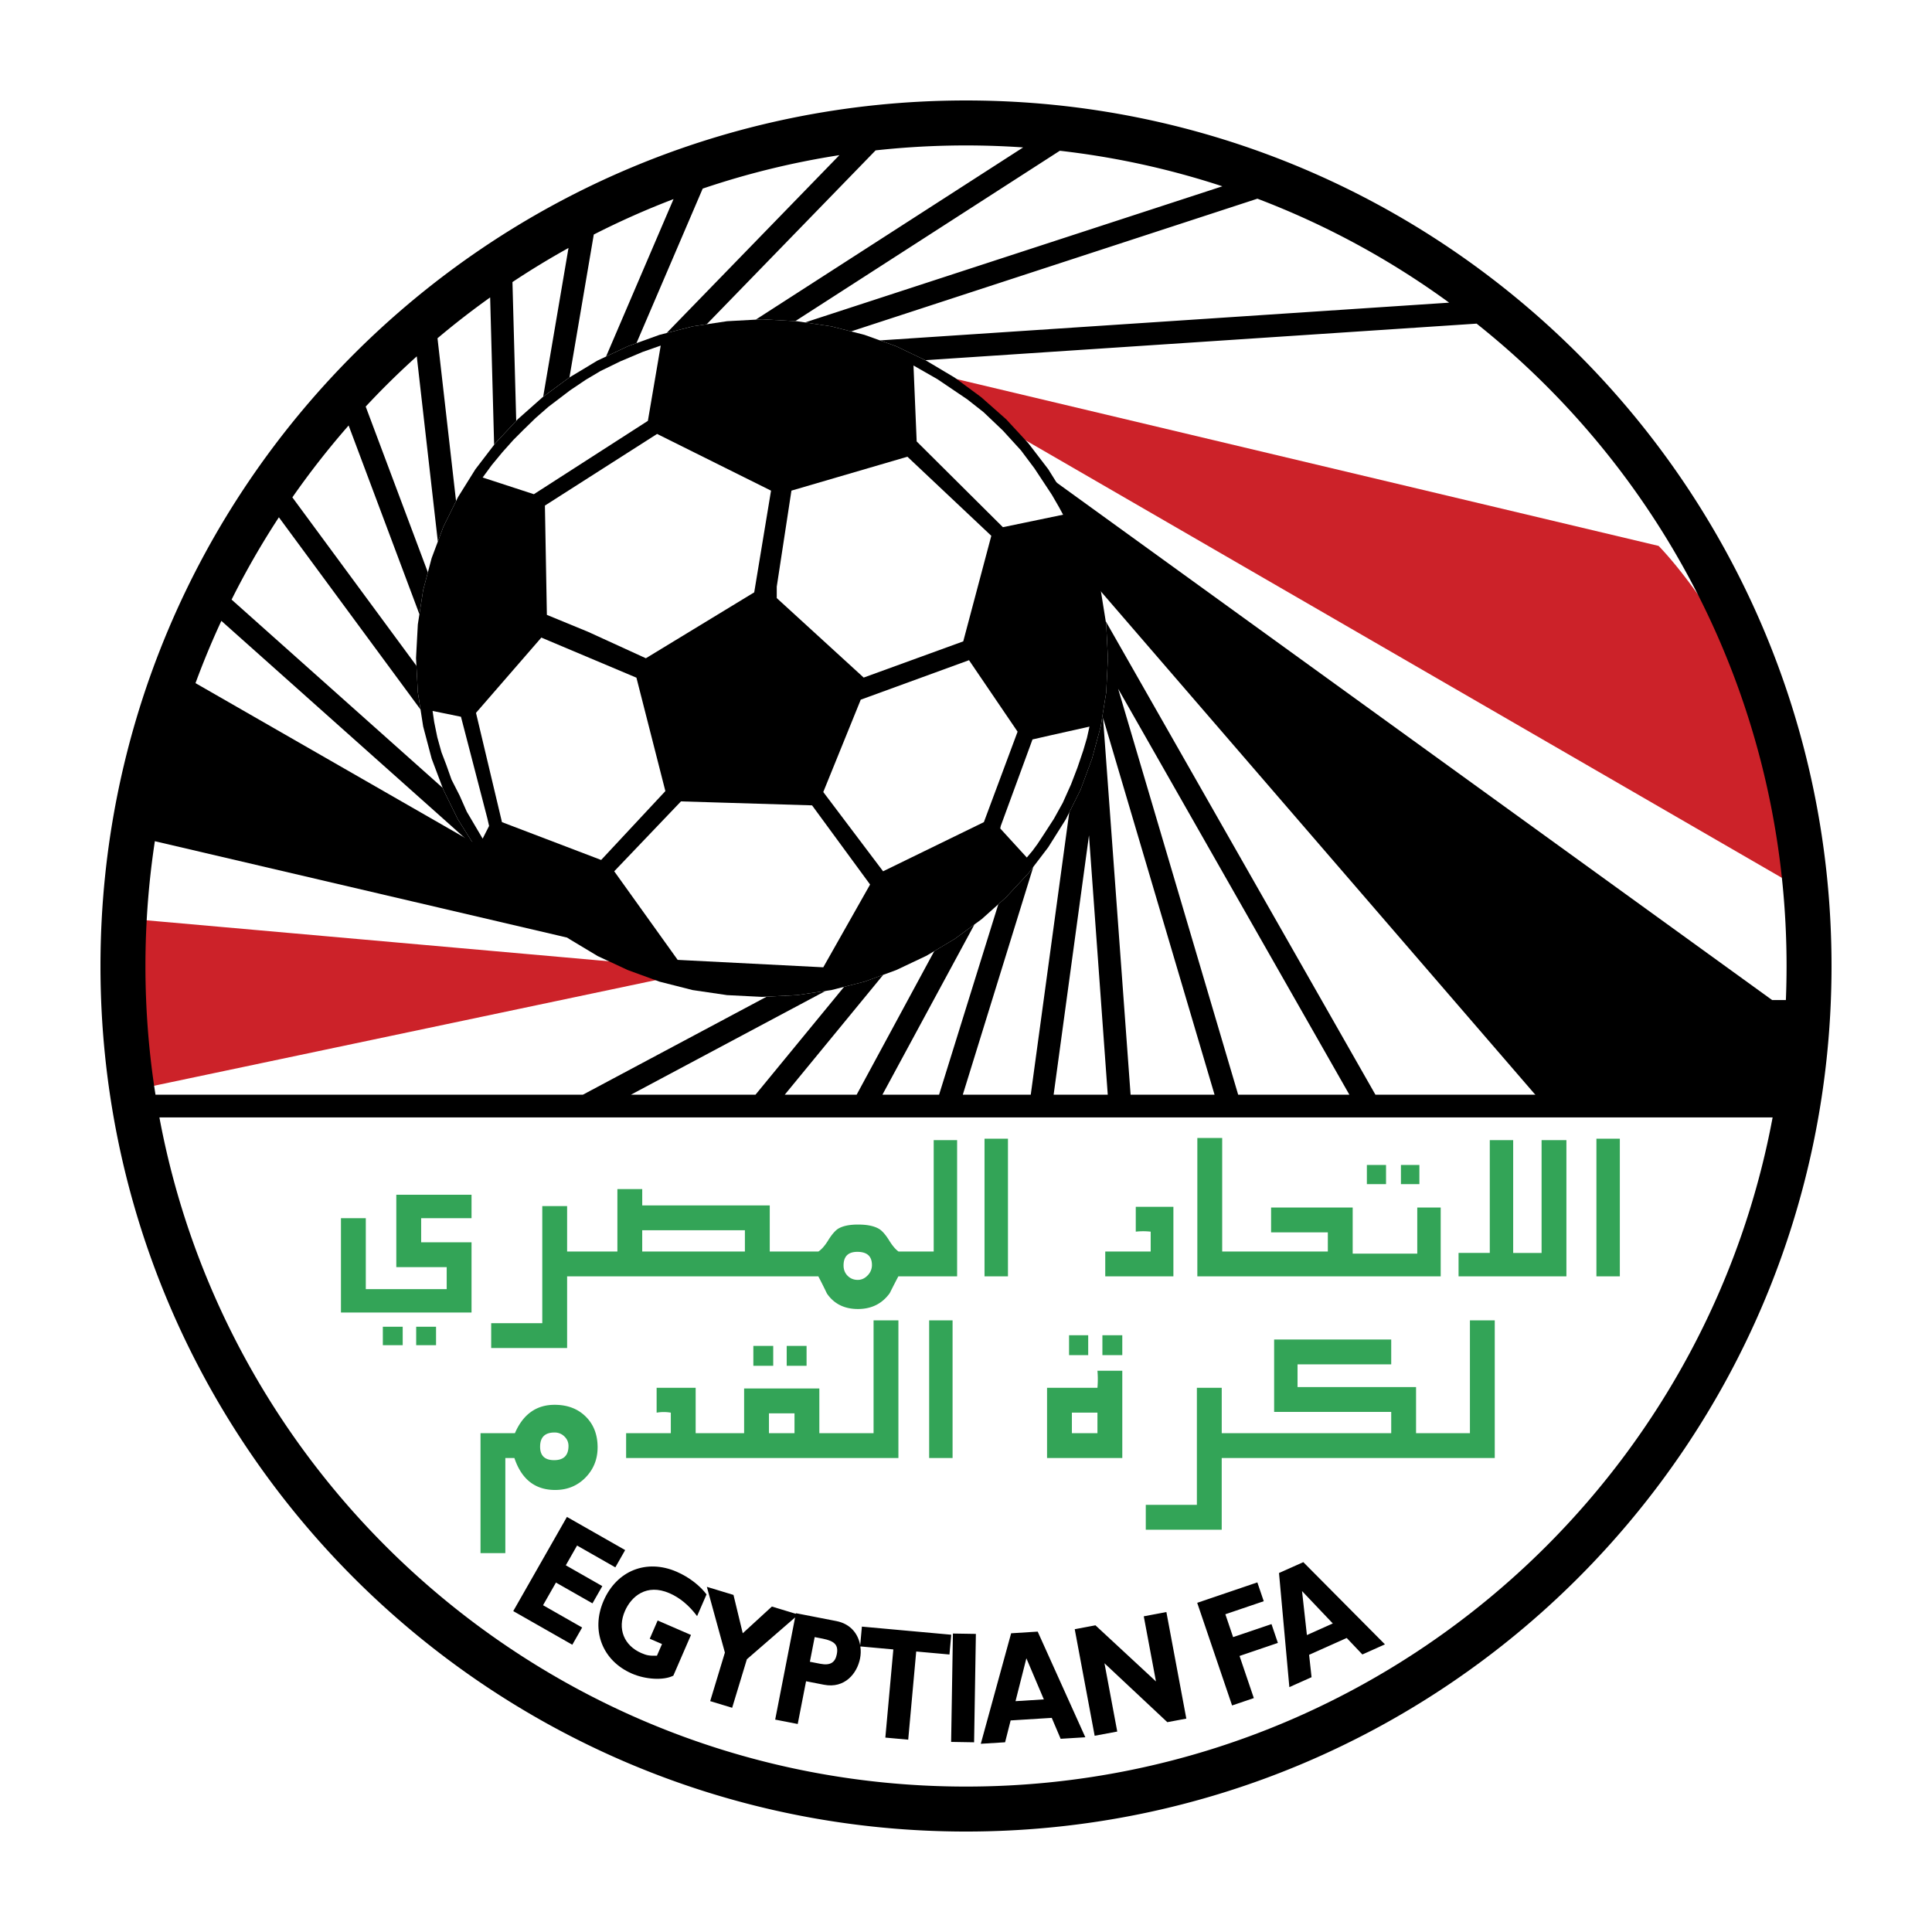
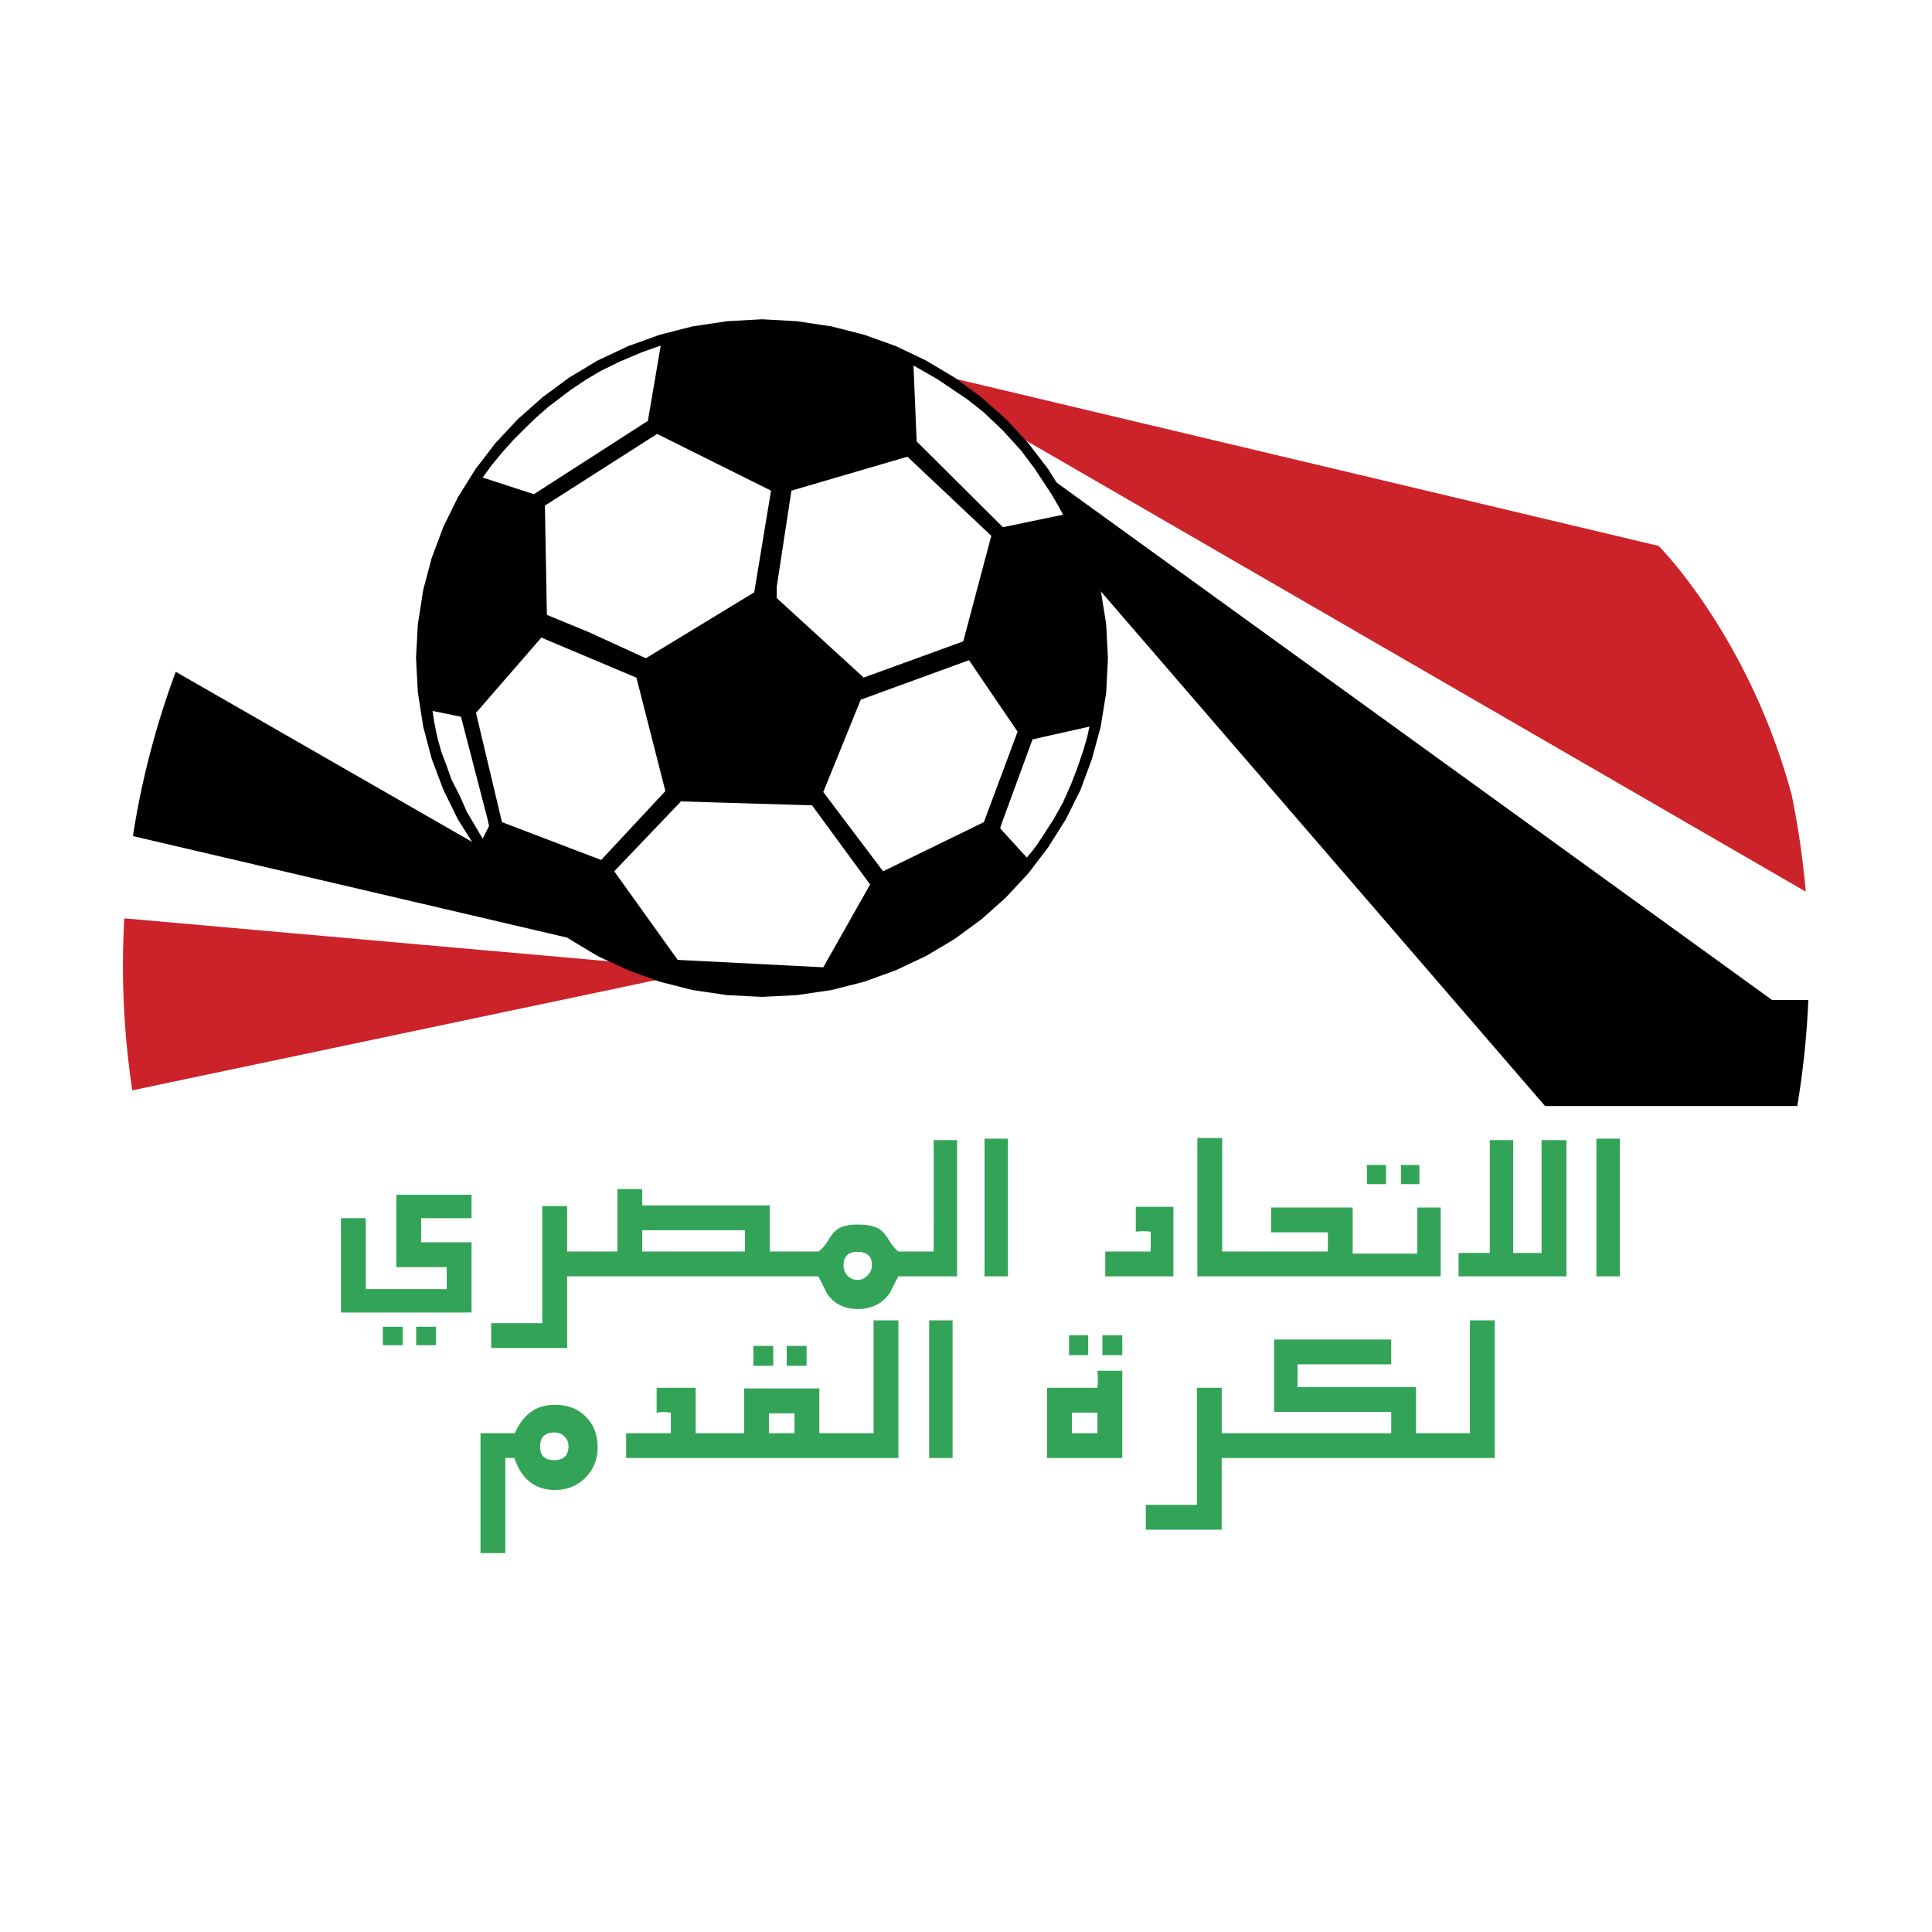
<svg xmlns="http://www.w3.org/2000/svg" width="2500" height="2500" viewBox="0 0 192.756 192.756">
-   <path fill-rule="evenodd" clip-rule="evenodd" fill="#fff" d="M0 0h192.756v192.756H0V0z" />
  <path d="M92.224 38.605l61.928 71.746h25.16a85.58 85.58 0 0 0 1.105-10.574h-3.609L92.224 38.605z" fill-rule="evenodd" clip-rule="evenodd" />
  <path d="M180.16 88.958L89.204 36.34l76.277 18.125s9.031 9.037 13.281 24.876a84.638 84.638 0 0 1 1.398 9.617z" fill-rule="evenodd" clip-rule="evenodd" fill="#cc2229" />
  <path d="M57.485 89.959L17.536 67.026a83.559 83.559 0 0 0-4.274 16.391l57.062 13.339-12.839-6.797z" fill-rule="evenodd" clip-rule="evenodd" />
  <path d="M12.404 91.624l57.92 5.132-57.127 12.027a84.003 84.003 0 0 1-.93-12.405c0-1.596.049-3.179.137-4.754z" fill-rule="evenodd" clip-rule="evenodd" fill="#cc2229" />
-   <path d="M57.099 164.096l-5.892-3.357 5.356-9.396 5.809 3.309-.98 1.723-3.818-2.176-1.123 1.971 3.642 2.078-.982 1.719-3.643-2.074-1.288 2.26 3.901 2.223-.982 1.72zm81.077-.037l-2.252 1.008-1.562-1.646-3.752 1.68.244 2.234-2.215.99-1.033-11.385 2.426-1.084 8.144 8.203zm-8.272-5.317l.486 4.389 2.584-1.158-3.07-3.231zm-3.82 1.012l-3.83 1.301.773 2.281 3.83-1.299.637 1.877-3.826 1.301 1.426 4.203-2.17.736-3.479-10.24 6-2.039.639 1.879zm-7.725 11.713l-1.896.354-6.27-5.877 1.275 6.814-2.254.42-1.988-10.631 2.066-.389 6.039 5.6-1.217-6.498 2.256-.424 1.989 10.631zm-10.076 1.861l-2.463.152-.887-2.088-4.102.256-.553 2.18-2.424.15 3.027-11.025 2.65-.166 4.752 10.541zm-5.881-7.881l-1.084 4.279 2.826-.176-1.742-4.103zm-5.039-2.431l-2.291-.037-.178 10.812 2.291.039.178-10.814zm-2.636 2.054l-3.317-.299-.798 8.797-2.281-.207.797-8.797-3.29-.299c.059.406.045.816-.029 1.197-.292 1.492-1.525 3.029-3.603 2.625l-1.785-.348-.832 4.264-2.249-.438 1.988-10.195-4.813 4.176-1.468 4.84-2.192-.664 1.467-4.844-1.8-6.559 2.657.807.925 3.826 2.906-2.666 2.389.723.011-.059 4.022.783c1.474.287 2.198 1.326 2.389 2.426l.17-1.871 8.914.809-.178 1.973zm-13.926.725l1.045.203c1.031.201 1.487-.162 1.642-.957.176-.902-.197-1.312-1.414-1.553l-.794-.154-.479 2.461zM69.55 161.24c-.812-1.08-1.717-1.834-2.756-2.285-2.287-.994-3.811.316-4.449 1.785-.764 1.762-.093 3.436 1.65 4.191.519.225.804.281 1.549.258l.505-1.164-1.224-.529.789-1.82 3.326 1.443-1.76 4.061c-.966.496-2.77.387-4.13-.205-2.944-1.275-4.117-4.291-2.831-7.26 1.314-3.025 4.294-4.205 7.299-2.9 1.261.547 2.34 1.412 2.974 2.258l-.942 2.167z" fill-rule="evenodd" clip-rule="evenodd" />
  <path d="M47.044 130.953H34.017v-9.416h2.479v7.08h8.071v-2.193H39.54v-7.225h7.505v2.338h-5.026v2.408h5.026v7.008h-.001zm102.087 14.516h-27.24v7.15h-7.576v-2.479h5.098v-11.682h2.479v4.531h16.91v-2.125H127.12v-7.221h11.682v2.479h-9.346v2.266h11.824v4.602h5.375v-11.258h2.477v13.737h-.001zm-37.16 0h-7.506v-7.01h5.027a9.83 9.83 0 0 0 0-1.699h2.479v8.709zm-3.401-10.268h-1.91v-1.982h1.91v1.982zm.922 7.789v-2.053h-2.549v2.053h2.549zm2.479-7.789h-1.984v-1.982h1.984v1.982zm-16.932 10.268h-2.336v-13.736h2.336v13.736zm-5.405 0H62.468v-2.479h4.46v-2.049a4.106 4.106 0 0 0-1.416 0v-2.482h3.894v4.531h4.835v-4.461h7.505v4.461h5.41v-11.258h2.478v13.737zm-12.489-9.205h-1.982v-1.982h1.982v1.982zm2.123 4.744h-2.549v1.982h2.549v-1.982zm1.204-4.744H78.49v-1.982h1.982v1.982zm-20.849 8.142c0 1.186-.405 2.189-1.213 3.016-.807.82-1.814 1.232-3.02 1.232-2 0-3.355-1.062-4.068-3.186h-.904v9.486h-2.477V142.99h3.431c.816-1.887 2.136-2.832 3.961-2.832 1.279 0 2.314.391 3.104 1.174.791.781 1.186 1.805 1.186 3.074zm-2.904-.146c0-.367-.137-.684-.41-.945a1.36 1.36 0 0 0-.984-.395c-.959 0-1.438.473-1.438 1.42 0 .893.465 1.34 1.395 1.34.959 0 1.437-.473 1.437-1.42zm104.892-16.916h-2.336v-13.736h2.336v13.736zm-5.33 0h-10.76v-2.338h3.115V113.75h2.334v11.256h2.834V113.75h2.477v13.594zm-12.543 0h-24.279v-13.807h2.479v11.328h10.541v-1.912h-5.662v-2.479h8.141v4.604h6.443v-4.604h2.338v6.87h-.001zm-5.453-9.205h-1.912v-1.912h1.912v1.912zm3.328 0h-1.842v-1.912h1.842v1.912zm-24.543 9.205h-6.799v-2.479h4.533v-1.982a6.725 6.725 0 0 0-1.488 0v-2.479h3.754v6.94zm-16.506 0h-2.338v-13.736h2.338v13.736zm-5.074 0h-5.863a81.114 81.114 0 0 0-.855 1.67c-.761 1.057-1.819 1.586-3.176 1.586-1.358 0-2.389-.516-3.095-1.547a48.612 48.612 0 0 0-.855-1.709H56.581v7.15h-7.576v-2.479h5.098v-11.682h2.478v4.531h5.016v-6.23h2.478v1.629h12.723v4.602h4.854c.326-.217.652-.59.979-1.123.326-.527.639-.902.939-1.119.461-.301 1.141-.449 2.04-.449.951 0 1.672.158 2.161.477.298.209.612.578.938 1.105.327.529.64.898.938 1.109h3.508V113.75h2.337v13.594h-.002zm-8.496-1.129c0-.879-.485-1.318-1.457-1.318-.917 0-1.375.453-1.375 1.359 0 .412.134.756.404 1.029.27.271.608.41 1.012.41.377 0 .708-.152.991-.453a1.45 1.45 0 0 0 .425-1.027zm-12.675-3.475H64.074v2.125h10.245v-2.125zm-34.142 11.469h-1.982v-1.84h1.982v1.84zm3.327 0h-1.982v-1.84h1.982v1.84z" fill-rule="evenodd" clip-rule="evenodd" fill="#33a457" />
  <path d="M79.468 99.285l-3.383.172-.051.002-.051-.002-3.409-.172h-.03l-.077-.012-3.312-.486-.053-.008-.053-.013-3.191-.811-.044-.01-.062-.023-3.064-1.119-.089-.035-2.947-1.372-.026-.012-.071-.044-2.745-1.649-.052-.031-.032-.025-2.561-1.876-.077-.055-.008-.009-2.384-2.138-.063-.068-2.18-2.318-.039-.043-.033-.042-1.921-2.524-.025-.034-.03-.046-1.69-2.687-.042-.066-.017-.036-1.407-2.872-.013-.026-.026-.068-1.119-2.971-.021-.055-.014-.051-.827-3.132-.009-.034-.012-.076-.504-3.234-.017-.11-.178-3.352-.002-.056.002-.054.178-3.302.017-.11.504-3.249.012-.076.009-.034.827-3.115.01-.035.025-.066 1.119-2.99.026-.069.016-.032 1.408-2.856.027-.054.023-.039 1.691-2.71.026-.041.033-.044 1.921-2.51.032-.042.036-.039 2.179-2.333.026-.026.051-.046 2.383-2.114.041-.036.031-.023 2.561-1.893.044-.033.045-.027 2.745-1.651.05-.03.043-.02 2.946-1.388.067-.031.031-.012 3.065-1.103.046-.016.051-.014 3.191-.816.051-.013.055-.009 3.312-.497.072-.011.034-.002 3.41-.186.058-.003.056.003 3.383.186.021.001.076.012 3.32.497.065.01.045.012 3.19.816.052.014.046.016 3.067 1.103.054.019.048.024 2.902 1.388.02.009.069.041 2.77 1.651.044.026.046.034 2.56 1.893.072.059 2.391 2.114.055.049.025.027 2.156 2.333.032.033.033.044 1.924 2.51.033.044.025.041 1.69 2.71.033.052.017.037 1.432 2.856.023.045.024.065 1.096 2.989.031.089.846 3.114.005.022.016.093.522 3.249.015.104v.01l.168 3.302.004.052-.004.054-.168 3.352v.018l-.015.1-.522 3.234-.014.083-.007.027-.846 3.132-.014.046-.017.048-1.096 2.971-.024.065-.023.045-1.432 2.873-.013.028-.041.065-1.69 2.687-.029.046-.025.034-1.924 2.524-.031.04-.038.041-2.156 2.317-.064.07-.004.003-2.391 2.138-.01.009-.074.055-2.561 1.876-.064.048-.021.012-2.77 1.65-.019.011-.074.035-2.902 1.373-.041.019-.053.02-3.067 1.119-.062.023-.044.01-3.19.811-.053.013-.053.008-3.32.486-.075.01-.03.002z" />
  <path d="M65.92 34.479l-1.281 7.51-11.375 7.318-5.111-1.666.909-1.239 1.06-1.282 1.113-1.245.994-.994 1.212-1.179 1.279-1.118 2.148-1.634 1.591-1.07 1.458-.865 1.969-.96 2.233-.944 1.801-.632zm2.02 45.476l13.079.396 5.79 7.898-4.671 8.259-14.527-.741-6.33-8.839 6.659-6.973zm14.198-.935l3.739-9.213 10.802-3.939L101.525 73l-3.363 9.025-10.056 4.904-5.968-7.909zm20.874-5.245l-3.166 8.63-.053.251 2.652 2.9.555-.658.516-.7.631-.959.998-1.543.887-1.598.826-1.845.639-1.667.582-1.717.367-1.245.25-1.129-4.02.9-1.664.38zm-54.216 8.63l-.642 1.265-1.584-2.688-.708-1.601-.814-1.6-.522-1.472-.48-1.254-.414-1.49-.31-1.516-.164-1.118 2.833.58 2.637 10.153.168.741zm14.7-14.793l-9.487-4-6.519 7.51 2.591 10.903 9.896 3.774 6.407-6.871-2.888-11.316zm14-9.079l1.465-9.582 11.571-3.384 8.37 7.891-2.799 10.532-9.934 3.612-8.673-7.931v-1.138zm13.961-14.49l8.602 8.555 6.006-1.246-.414-.767-.705-1.22-1.75-2.651-1.332-1.777-1.805-1.979-1.93-1.837-1.627-1.279-2.965-2.004-2.398-1.372.318 7.577zM54.562 61.346l-.196-10.904 11.192-7.148 11.368 5.658-1.677 10.146-10.811 6.576-5.759-2.634-4.117-1.694z" fill-rule="evenodd" clip-rule="evenodd" fill="#fff" />
-   <path d="M182.732 96.378c0 23.847-9.666 45.435-25.293 61.062-15.625 15.627-37.215 25.293-61.061 25.293s-45.436-9.666-61.062-25.293c-15.626-15.627-25.292-37.215-25.292-61.062 0-23.846 9.666-45.435 25.292-61.061C50.943 19.69 72.532 10.024 96.378 10.024s45.434 9.665 61.061 25.292c15.627 15.628 25.293 37.216 25.293 61.062zm-72.414-34.4l26.908 47.239h40.018a82.308 82.308 0 0 0 1.002-12.839c0-22.607-9.162-43.075-23.979-57.89a82.199 82.199 0 0 0-6.945-6.199l-55 3.647-2.862-1.368-.048-.023-.054-.02-1.567-.563 56.79-3.766a81.685 81.685 0 0 0-19.129-10.373L84.913 33.065l-1.91-.489-.044-.011-.065-.01-2.572-.385 41.634-13.583a81.426 81.426 0 0 0-16.217-3.546l-26.39 16.997-3.255-.179-.057-.003-.058.003-.578.032 26.679-17.183a82.666 82.666 0 0 0-14.721.295L70.507 32.352l-1.356.204-.055.009-.051.013-2.537.649L83.747 15.48a81.453 81.453 0 0 0-13.639 3.337L63.5 34.236l-.809.29-.031.012-.067.031-2.125 1.001 6.731-15.706a81.233 81.233 0 0 0-7.957 3.535l-2.427 14.255-.007.004-.045.027-.044.033-2.527 1.868 2.527-14.845a81.694 81.694 0 0 0-5.591 3.401l.375 13.846-2.057 2.201-.036.039-.032.042-.079.103-.397-14.699a81.986 81.986 0 0 0-5.252 4.074l1.85 16.245-1.247 2.531-.016.032-.026.069-.528 1.409-2.101-18.481a82.438 82.438 0 0 0-3.094 2.935c-.68.68-1.347 1.373-2.002 2.076l6.202 16.538-.459 1.728-.009.034-.012.076-.363 2.342-7.062-18.832a82.202 82.202 0 0 0-5.614 7.172l12.379 16.802.139 2.64.017.11.252 1.616-14.131-19.179a81.598 81.598 0 0 0-4.719 8.211l21.057 18.78.047.125.025.068.013.026 1.407 2.873.018.036.042.066 1.69 2.687.03.046.026.034.031.041-25.407-22.66c-4.861 10.468-7.575 22.135-7.575 34.435 0 4.37.344 8.657 1.003 12.839h42.642l18.34-9.781 2.973-.15.03-.002.076-.01 2.789-.408-19.413 10.35h12.426l8.839-10.76 1.974-.502.044-.01.062-.023 1.828-.668-9.827 11.963h7.172l7.745-14.326 2.008-1.196.021-.012.064-.047 1.915-1.403-9.182 16.985h5.653l5.91-18.999.74-.662.004-.003.064-.069 2.156-2.317.037-.041.031-.04.461-.606-7.036 22.737h6.78l3.842-28.165 1.107-2.223.023-.045.023-.065 1.096-2.971.018-.047.014-.046.846-3.132.008-.027.014-.083.521-3.234.016-.101v-.019l.168-3.352.004-.053-.004-.053-.168-3.301v-.011l-.016-.104-.033-.208zm66.537 49.506H15.903c3.087 16.551 11.153 31.352 22.585 42.783 14.815 14.814 35.283 23.979 57.891 23.979s43.075-9.164 57.889-23.979c11.433-11.431 19.5-26.232 22.587-42.783zm-42.228-2.267l-23.072-40.502 11.977 40.502h11.095zm-13.451 0l-11.127-37.606 2.75 37.606h8.377zm-10.655 0l-1.873-25.872-3.527 25.872h5.4z" />
</svg>